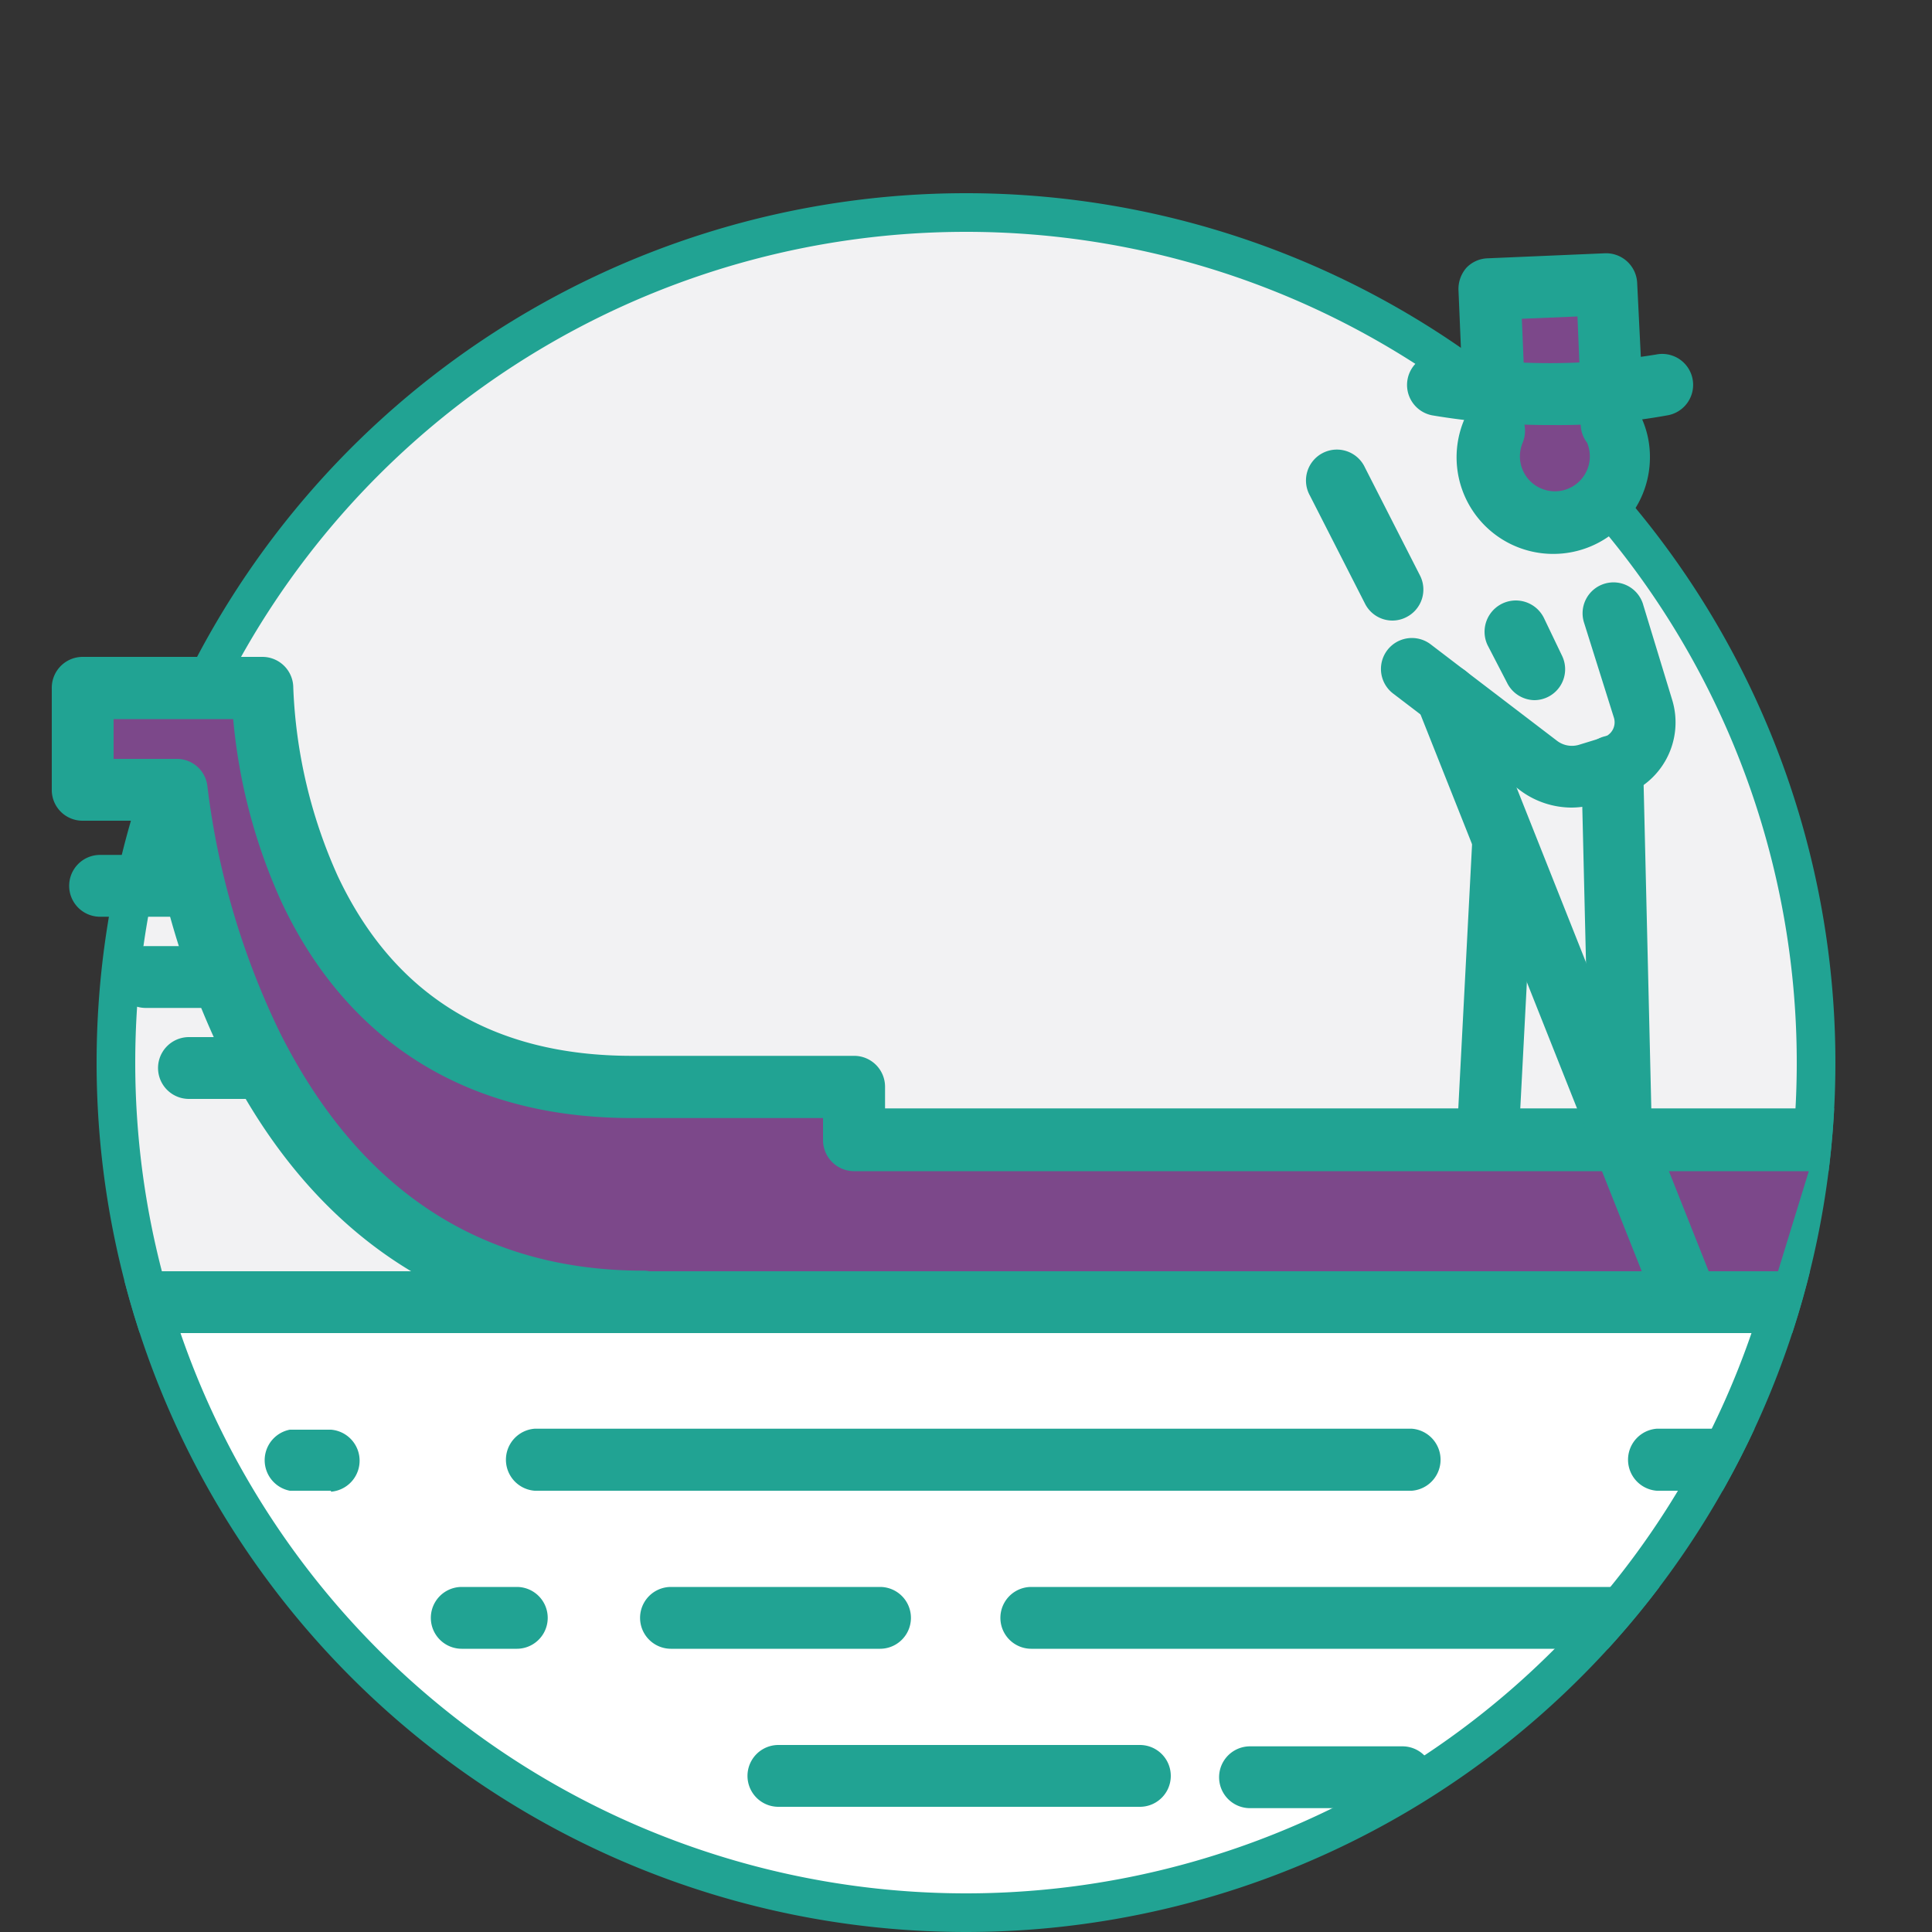
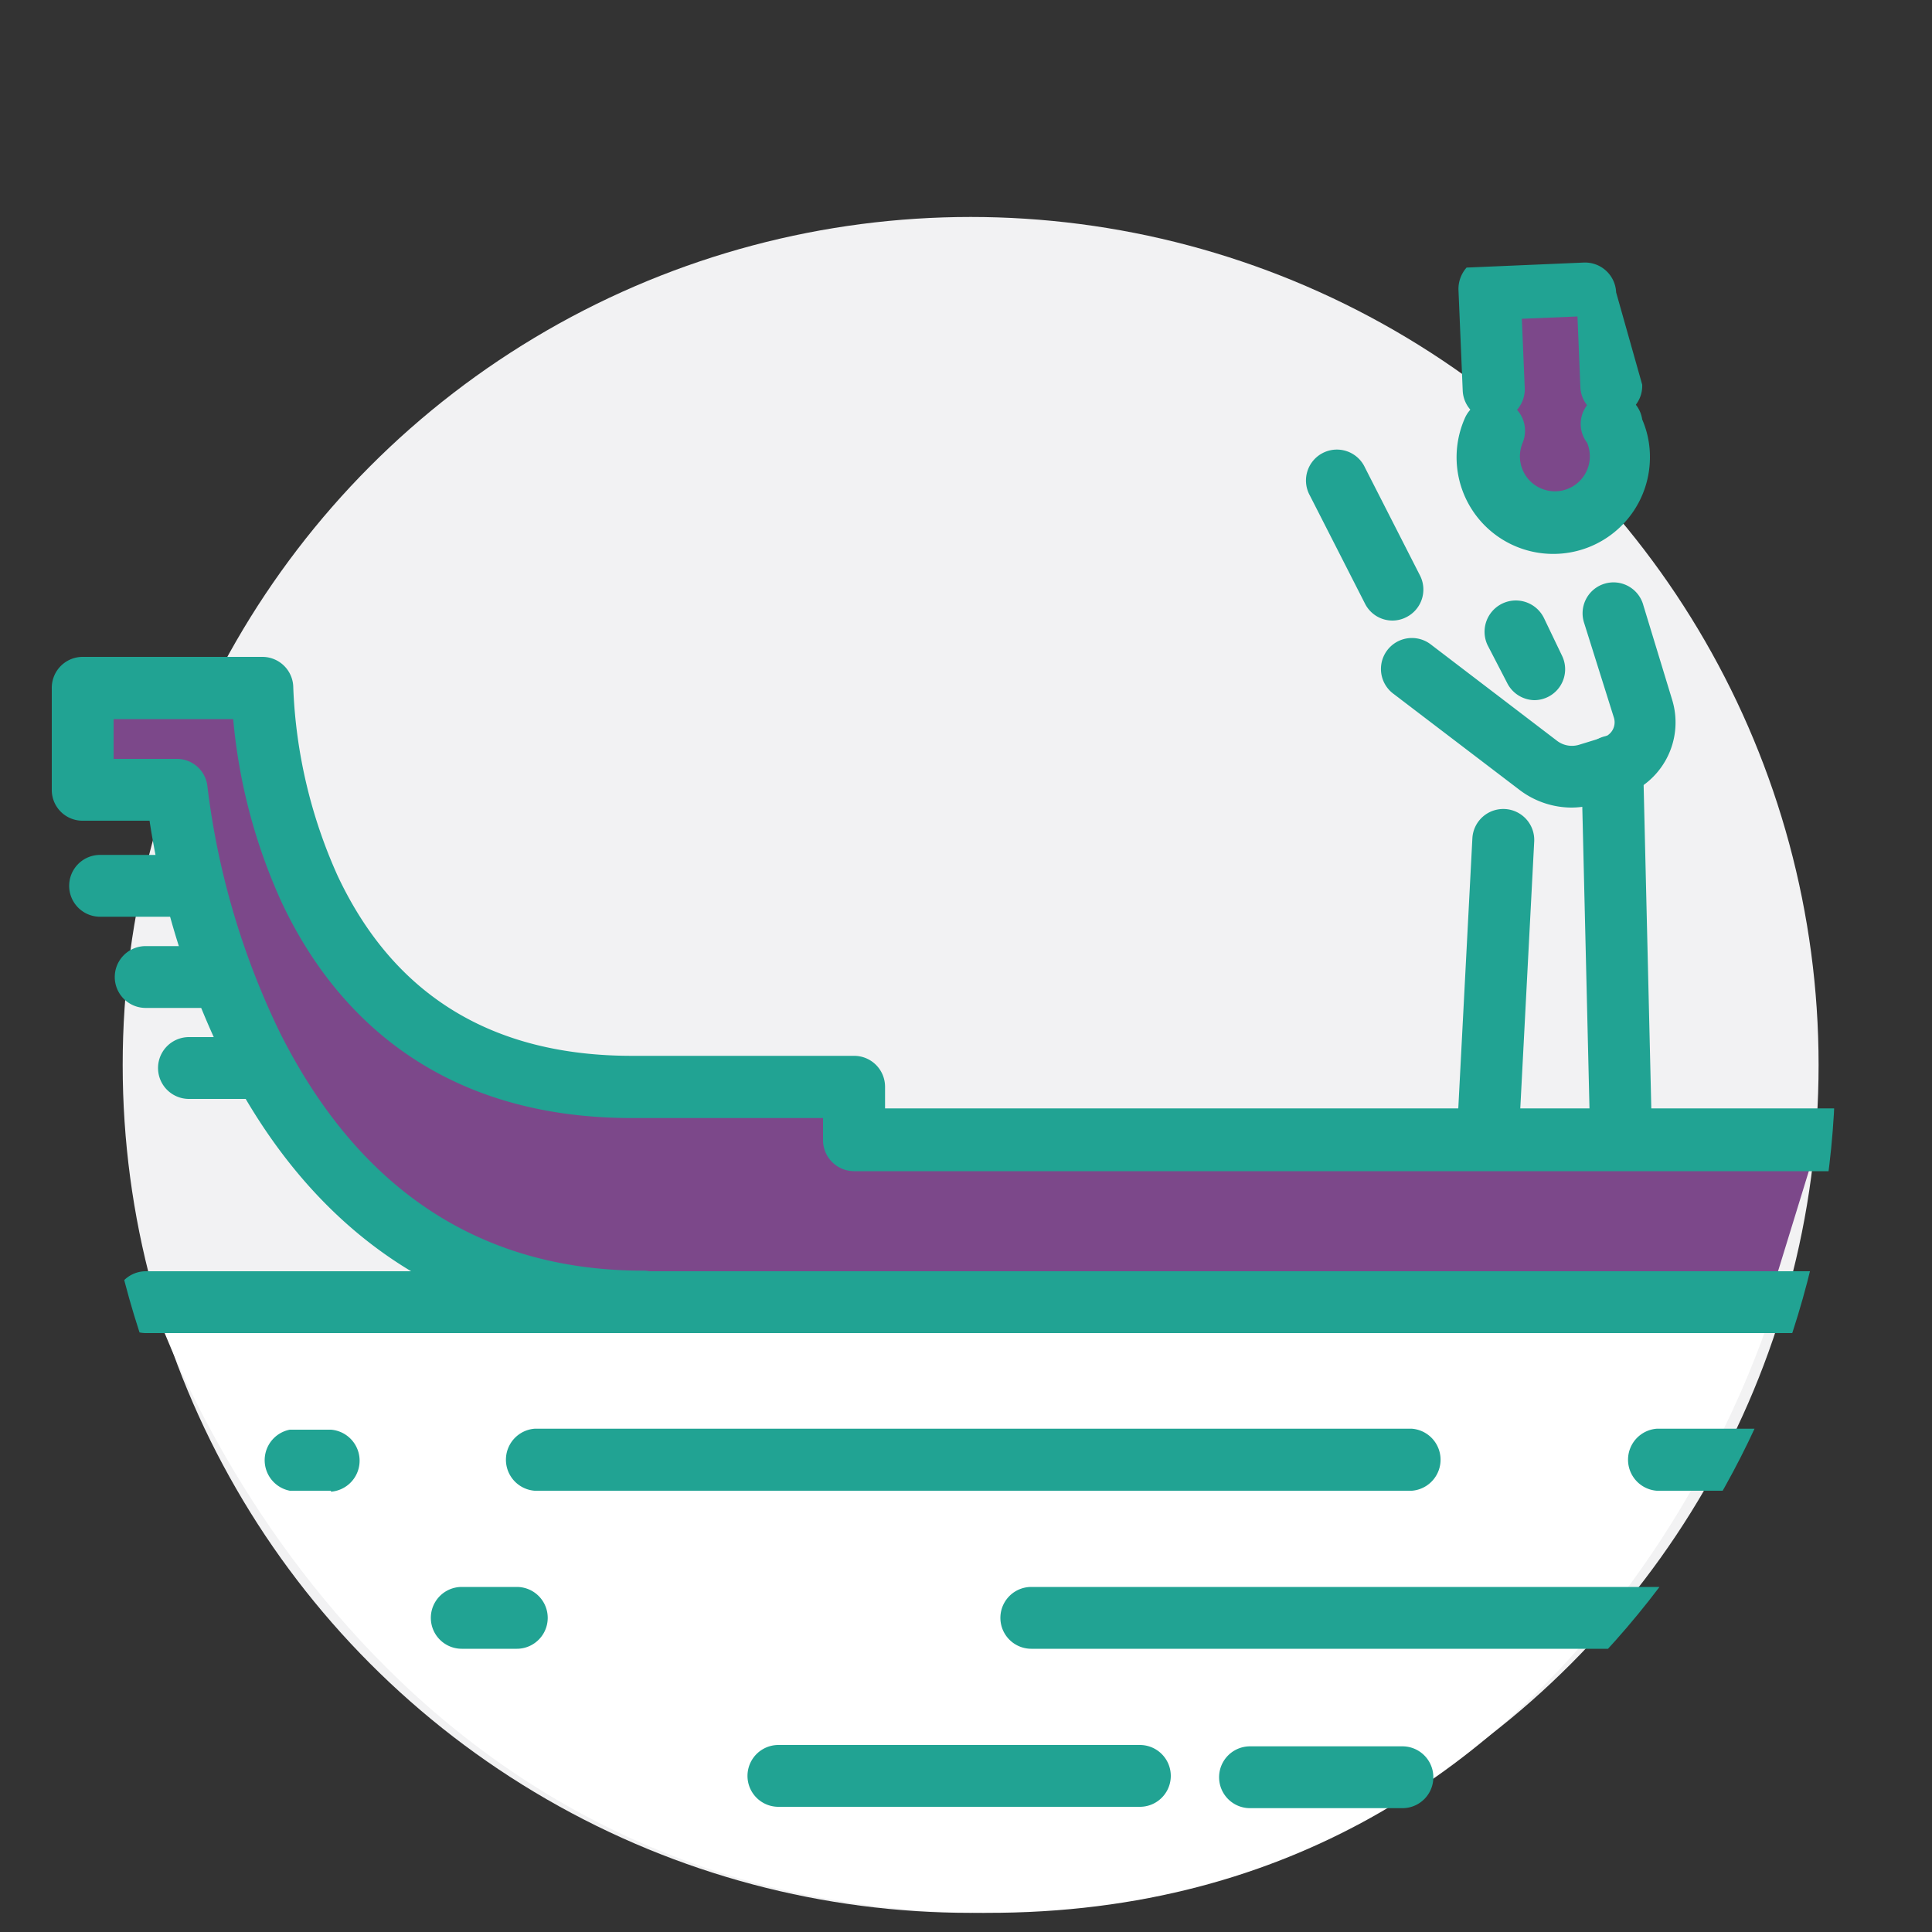
<svg xmlns="http://www.w3.org/2000/svg" id="b86c5248-1613-4fa2-869f-56674c538717" data-name="Layer 1" viewBox="0 0 100 100">
  <rect x="0" y="0" width="100" height="100" fill="#333333" stroke="none" />
  <defs>
    <style>.a0af7463-3976-4ea4-aa6e-702fd9ef56ca{fill:none;}.e92b65b9-3cef-47e4-9a47-d13540dec9ba{fill:#f2f2f3;}.babab4fd-43e9-4f17-91ea-248a6c25168f{fill:#fff;}.bfd46349-dc84-4873-94c9-b399e9778c2d{fill:#21a393;}.af236b62-5f43-4267-8d53-5b10a876a90f{fill:#7c488a;}.f1139ff8-29c1-4d78-a7a6-ed30295fbabe{clip-path:url(#b6580e17-a096-421f-a44c-f6c037597bb2);}</style>
    <clipPath id="b6580e17-a096-421f-a44c-f6c037597bb2">
      <path class="a0af7463-3976-4ea4-aa6e-702fd9ef56ca" d="M95,55A45,45,0,0,1,5,55C-.84,45.48-34.44-.49,53.72-.72,100-.84,95,30.15,95,55Z" />
    </clipPath>
  </defs>
  <title>venice</title>
  <circle class="e92b65b9-3cef-47e4-9a47-d13540dec9ba" cx="50.24" cy="55.12" r="43.89" />
  <path class="babab4fd-43e9-4f17-91ea-248a6c25168f" d="M7.74,66.9l84.13.44S82.92,99.62,50.24,99,7.74,66.9,7.74,66.9Z" />
-   <path class="bfd46349-dc84-4873-94c9-b399e9778c2d" d="M50,12A43,43,0,1,1,7,55,43,43,0,0,1,50,12m0-2A45,45,0,1,0,95,55,45,45,0,0,0,50,10Z" />
-   <rect class="babab4fd-43e9-4f17-91ea-248a6c25168f" x="4.91" y="36.45" width="8.45" height="3.72" />
  <rect class="af236b62-5f43-4267-8d53-5b10a876a90f" x="77.62" y="15.28" width="5.15" height="10.83" />
  <path class="af236b62-5f43-4267-8d53-5b10a876a90f" d="M4.28,35.72,3.91,41l5,.09s3,24.61,20.8,26.34,61.57.81,61.57.81l2.82-9.17L44.33,59l-.54-2.72s-25.16,9.08-30.43-19.8C9.91,33.81,4.28,35.72,4.28,35.72Z" />
  <g class="f1139ff8-29c1-4d78-a7a6-ed30295fbabe">
    <path class="bfd46349-dc84-4873-94c9-b399e9778c2d" d="M106.53,69a1.6,1.6,0,0,1-.9-2.92c5.86-4,8-8.7,8.65-12.56a16.42,16.42,0,0,1-7,5.1,29.46,29.46,0,0,1-9.23,2H44.21A1.61,1.61,0,0,1,42.6,59V57.87H32.71c-10.7,0-15.79-6.12-18.17-11.25a29.07,29.07,0,0,1-2.47-9.4H5.88v2.06H9.15a1.59,1.59,0,0,1,1.59,1.46,40.18,40.18,0,0,0,3.77,12.75c4.11,8.15,10.43,12.28,18.79,12.28a1.6,1.6,0,0,1,0,3.2c-9.57,0-17.07-4.88-21.69-14.13A42.86,42.86,0,0,1,7.74,42.48H4.28a1.59,1.59,0,0,1-1.6-1.6V35.62A1.6,1.6,0,0,1,4.28,34h9.3a1.6,1.6,0,0,1,1.6,1.6,26.13,26.13,0,0,0,2.3,9.74c2.91,6.18,8,9.31,15.23,9.31h11.5a1.6,1.6,0,0,1,1.6,1.6v1.12H97.94a26.21,26.21,0,0,0,8.16-1.8c5-2.08,7.6-5.54,7.6-10.27a1.6,1.6,0,0,1,3.1-.55,19.74,19.74,0,0,1,.75,8.33c-.51,4.31-2.67,10.52-10.12,15.59A1.57,1.57,0,0,1,106.53,69Z" />
    <path class="bfd46349-dc84-4873-94c9-b399e9778c2d" d="M9.92,47.45H5.18a1.6,1.6,0,1,1,0-3.2H9.92a1.6,1.6,0,0,1,0,3.2Z" />
    <path class="bfd46349-dc84-4873-94c9-b399e9778c2d" d="M11.22,52.17H7.54a1.6,1.6,0,1,1,0-3.2h3.68a1.6,1.6,0,0,1,0,3.2Z" />
    <path class="bfd46349-dc84-4873-94c9-b399e9778c2d" d="M13.27,56.88H9.78a1.6,1.6,0,1,1,0-3.2h3.49a1.6,1.6,0,0,1,0,3.2Z" />
    <path class="bfd46349-dc84-4873-94c9-b399e9778c2d" d="M115.36,69H7.55a1.6,1.6,0,0,1,0-3.2H115.36a1.6,1.6,0,0,1,0,3.2Z" />
    <path class="bfd46349-dc84-4873-94c9-b399e9778c2d" d="M73.08,77.16H27.67a1.61,1.61,0,0,1,0-3.21H73.08a1.61,1.61,0,0,1,0,3.21Z" />
    <path class="bfd46349-dc84-4873-94c9-b399e9778c2d" d="M94.63,85.34H53.38a1.6,1.6,0,1,1,0-3.2H94.63a1.6,1.6,0,1,1,0,3.2Z" />
-     <path class="bfd46349-dc84-4873-94c9-b399e9778c2d" d="M45.55,85.34H34.73a1.6,1.6,0,0,1,0-3.2H45.55a1.6,1.6,0,1,1,0,3.2Z" />
    <path class="bfd46349-dc84-4873-94c9-b399e9778c2d" d="M26.75,85.34H23.9a1.6,1.6,0,1,1,0-3.2h2.85a1.6,1.6,0,1,1,0,3.2Z" />
    <path class="bfd46349-dc84-4873-94c9-b399e9778c2d" d="M59,93.52H40.29a1.6,1.6,0,0,1,0-3.2H59a1.6,1.6,0,1,1,0,3.2Z" />
    <path class="bfd46349-dc84-4873-94c9-b399e9778c2d" d="M72.59,93.59H64.7a1.6,1.6,0,1,1,0-3.2h7.89a1.6,1.6,0,0,1,0,3.2Z" />
    <path class="bfd46349-dc84-4873-94c9-b399e9778c2d" d="M84.93,93.52H82.85a1.6,1.6,0,0,1,0-3.2h2.08a1.6,1.6,0,0,1,0,3.2Z" />
    <path class="bfd46349-dc84-4873-94c9-b399e9778c2d" d="M94.63,77.16H85.75a1.61,1.61,0,0,1,0-3.21h8.88a1.61,1.61,0,0,1,0,3.21Z" />
    <path class="bfd46349-dc84-4873-94c9-b399e9778c2d" d="M17.13,77.16H15A1.61,1.61,0,0,1,15,74h2.13a1.61,1.61,0,0,1,0,3.21Z" />
    <path class="bfd46349-dc84-4873-94c9-b399e9778c2d" d="M80.43,28.67a5,5,0,0,1-4.62-7,1.6,1.6,0,0,1,3,1.25,1.86,1.86,0,0,0-.14.7,1.81,1.81,0,1,0,3.62,0,1.86,1.86,0,0,0-.14-.7A1.6,1.6,0,1,1,85,21.71a4.86,4.86,0,0,1,.4,1.95A5,5,0,0,1,80.43,28.67Z" />
    <path class="bfd46349-dc84-4873-94c9-b399e9778c2d" d="M81.36,41.8a4.47,4.47,0,0,1-2.69-.9l-6.56-5a1.6,1.6,0,1,1,1.94-2.55l6.55,5a1.27,1.27,0,0,0,1.13.2L83,38.16a.81.81,0,0,0,.54-1L82,32.26a1.6,1.6,0,1,1,3.06-.93l1.49,4.89a4,4,0,0,1-2.66,5l-1.25.38A4.51,4.51,0,0,1,81.36,41.8Z" />
-     <path class="bfd46349-dc84-4873-94c9-b399e9778c2d" d="M87.34,69a1.6,1.6,0,0,1-1.49-1L73.37,36.59a1.6,1.6,0,0,1,3-1.18L88.83,66.78a1.61,1.61,0,0,1-.9,2.08A1.58,1.58,0,0,1,87.34,69Z" />
    <path class="bfd46349-dc84-4873-94c9-b399e9778c2d" d="M72.07,32.12a1.59,1.59,0,0,1-1.42-.88L67.8,25.65a1.6,1.6,0,1,1,2.85-1.45l2.85,5.59a1.6,1.6,0,0,1-.7,2.15A1.58,1.58,0,0,1,72.07,32.12Z" />
    <path class="bfd46349-dc84-4873-94c9-b399e9778c2d" d="M83.91,60.6A1.61,1.61,0,0,1,82.31,59l-.46-19.3a1.6,1.6,0,1,1,3.2-.07L85.51,59A1.6,1.6,0,0,1,84,60.6Z" />
    <path class="bfd46349-dc84-4873-94c9-b399e9778c2d" d="M79.41,36.24A1.61,1.61,0,0,1,78,35.33L77,33.4A1.61,1.61,0,0,1,79.92,32l.93,1.94a1.6,1.6,0,0,1-1.44,2.3Z" />
    <path class="bfd46349-dc84-4873-94c9-b399e9778c2d" d="M77,60.6h-.09a1.59,1.59,0,0,1-1.51-1.68l.81-15.53a1.6,1.6,0,0,1,3.2.17l-.81,15.53A1.61,1.61,0,0,1,77,60.6Z" />
-     <path class="bfd46349-dc84-4873-94c9-b399e9778c2d" d="M80.35,22a36.43,36.43,0,0,1-6.21-.5,1.6,1.6,0,0,1,.58-3.15h0a34.12,34.12,0,0,0,11,0,1.6,1.6,0,1,1,.63,3.14A31.31,31.31,0,0,1,80.35,22Z" />
-     <path class="bfd46349-dc84-4873-94c9-b399e9778c2d" d="M77.31,21.75a1.6,1.6,0,0,1-1.6-1.53L75.49,15a1.67,1.67,0,0,1,.42-1.15A1.59,1.59,0,0,1,77,13.37l6.07-.26a1.61,1.61,0,0,1,1.67,1.54L85,19.91a1.6,1.6,0,0,1-3.2.13l-.15-3.66-2.88.12.15,3.58a1.6,1.6,0,0,1-1.53,1.67Z" />
+     <path class="bfd46349-dc84-4873-94c9-b399e9778c2d" d="M77.31,21.75a1.6,1.6,0,0,1-1.6-1.53L75.49,15a1.67,1.67,0,0,1,.42-1.15l6.07-.26a1.61,1.61,0,0,1,1.67,1.54L85,19.91a1.6,1.6,0,0,1-3.2.13l-.15-3.66-2.88.12.15,3.58a1.6,1.6,0,0,1-1.53,1.67Z" />
  </g>
</svg>